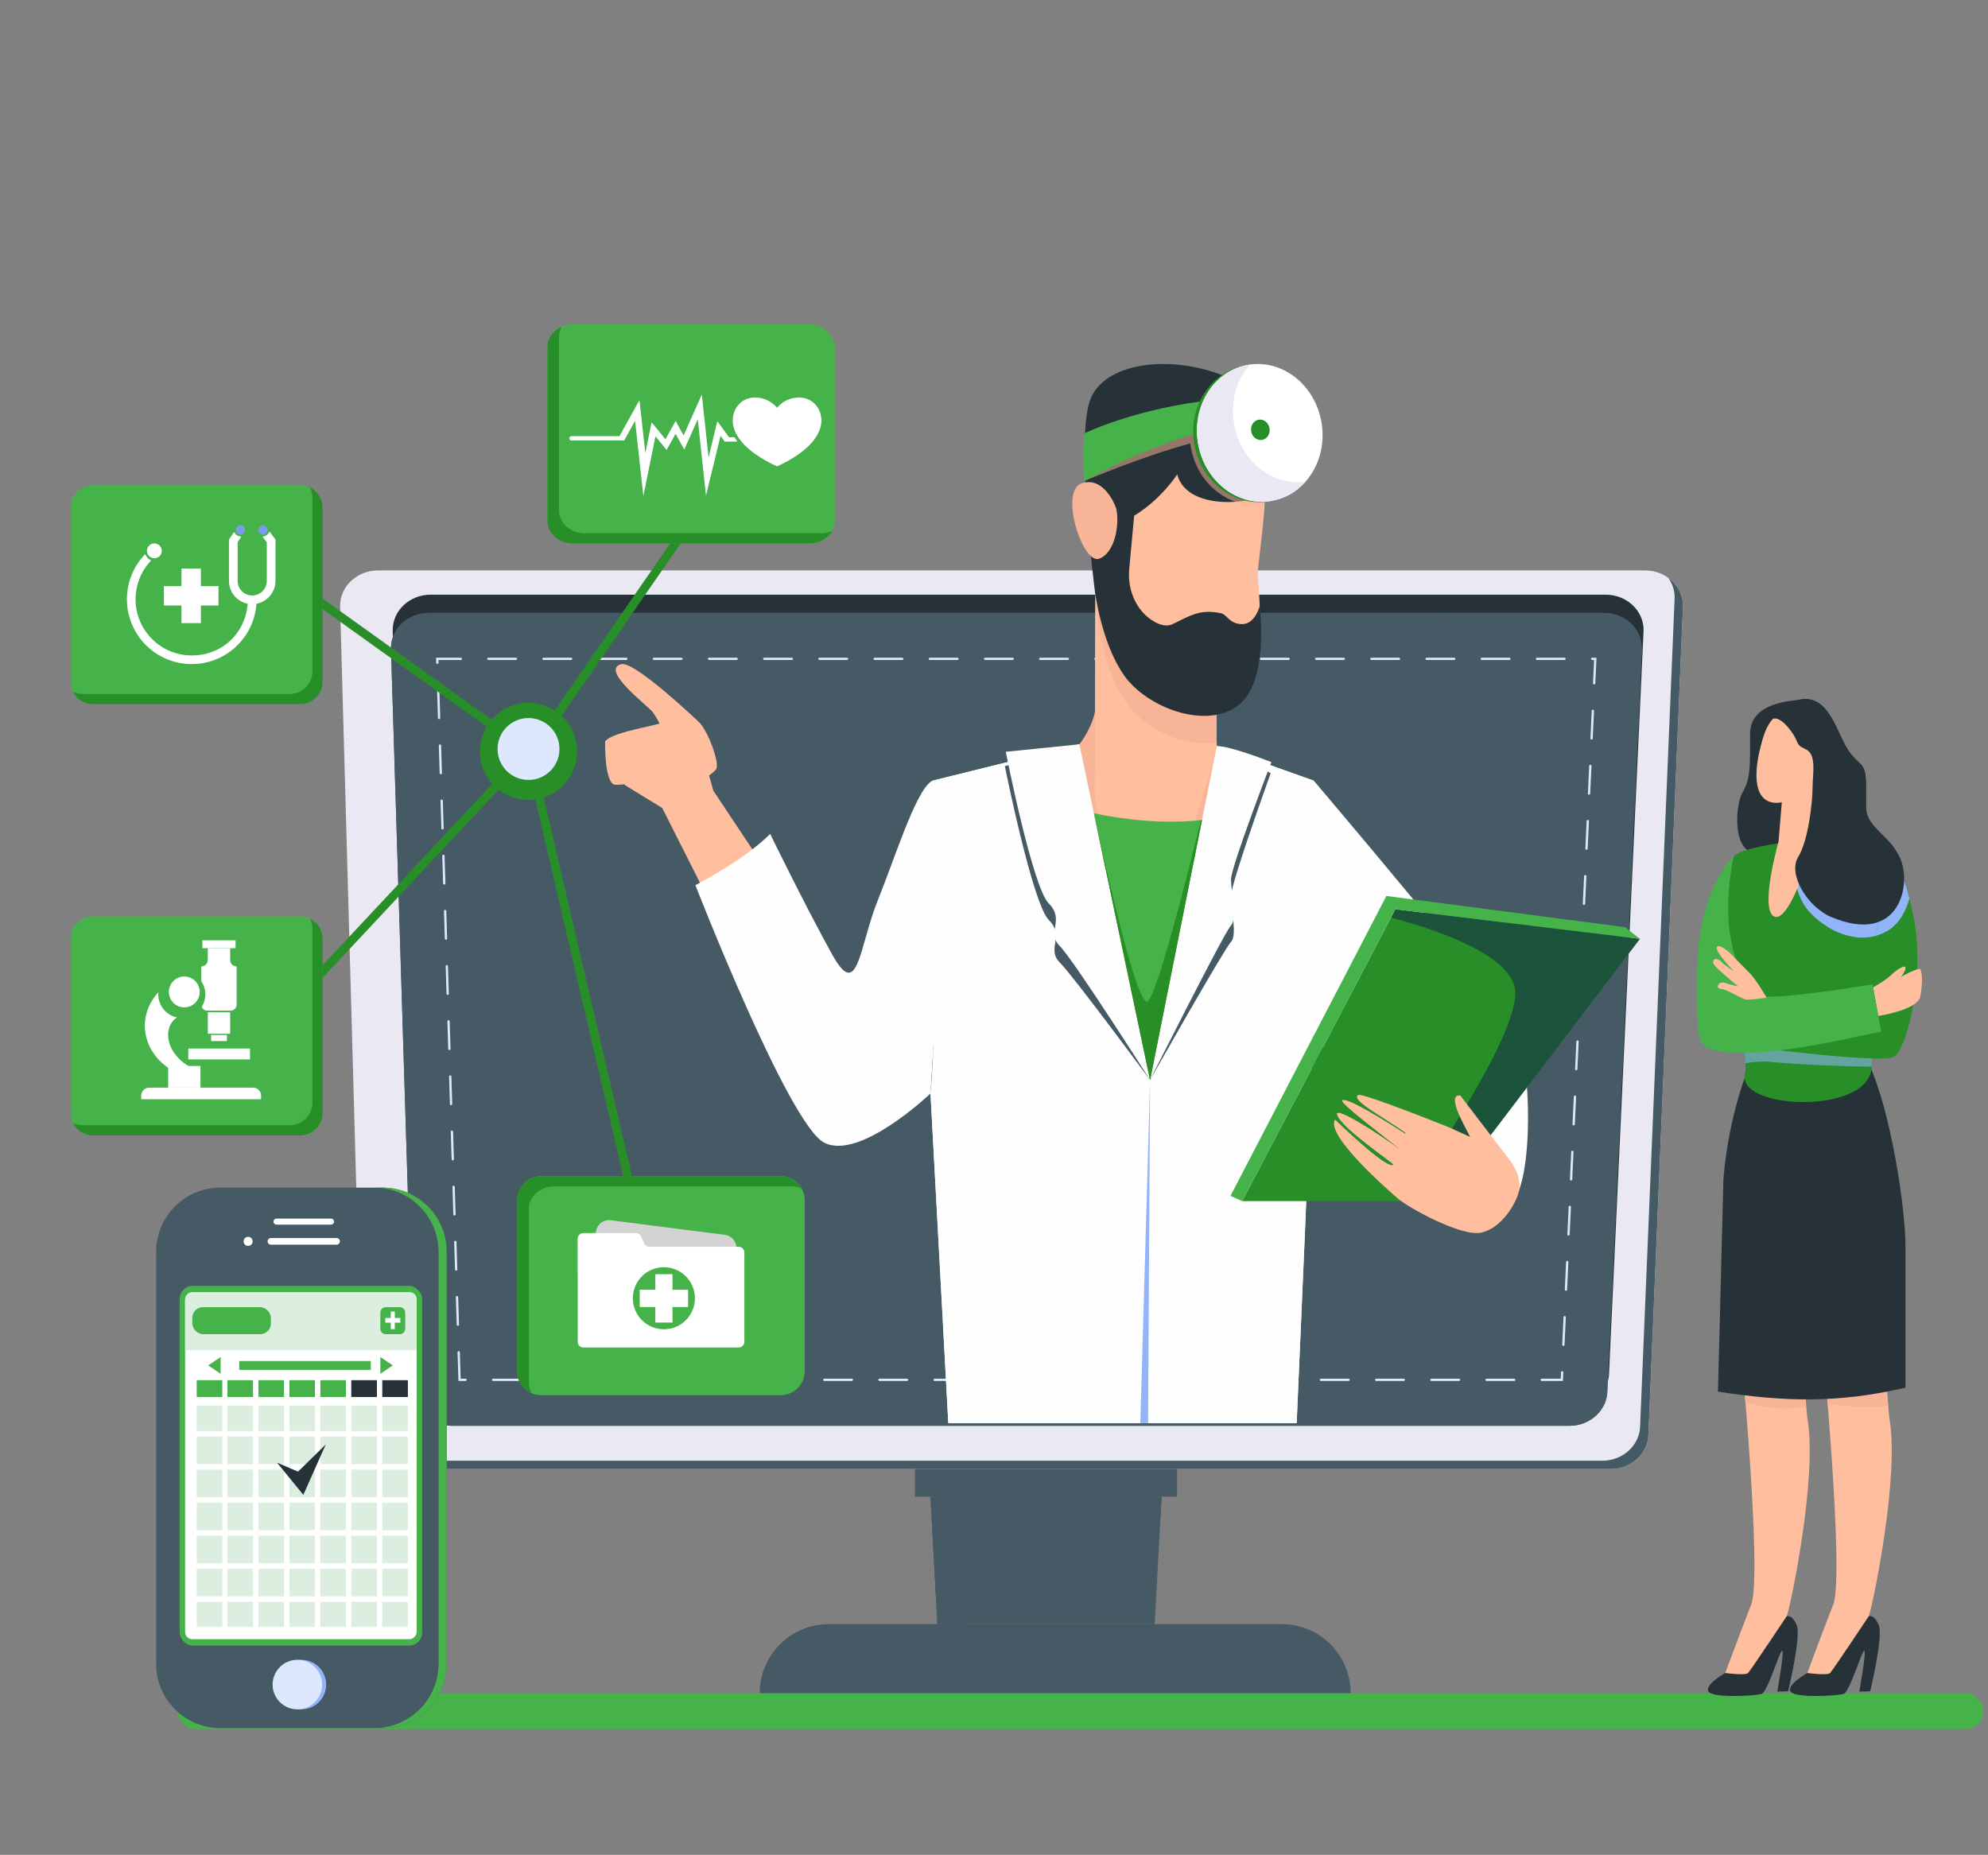
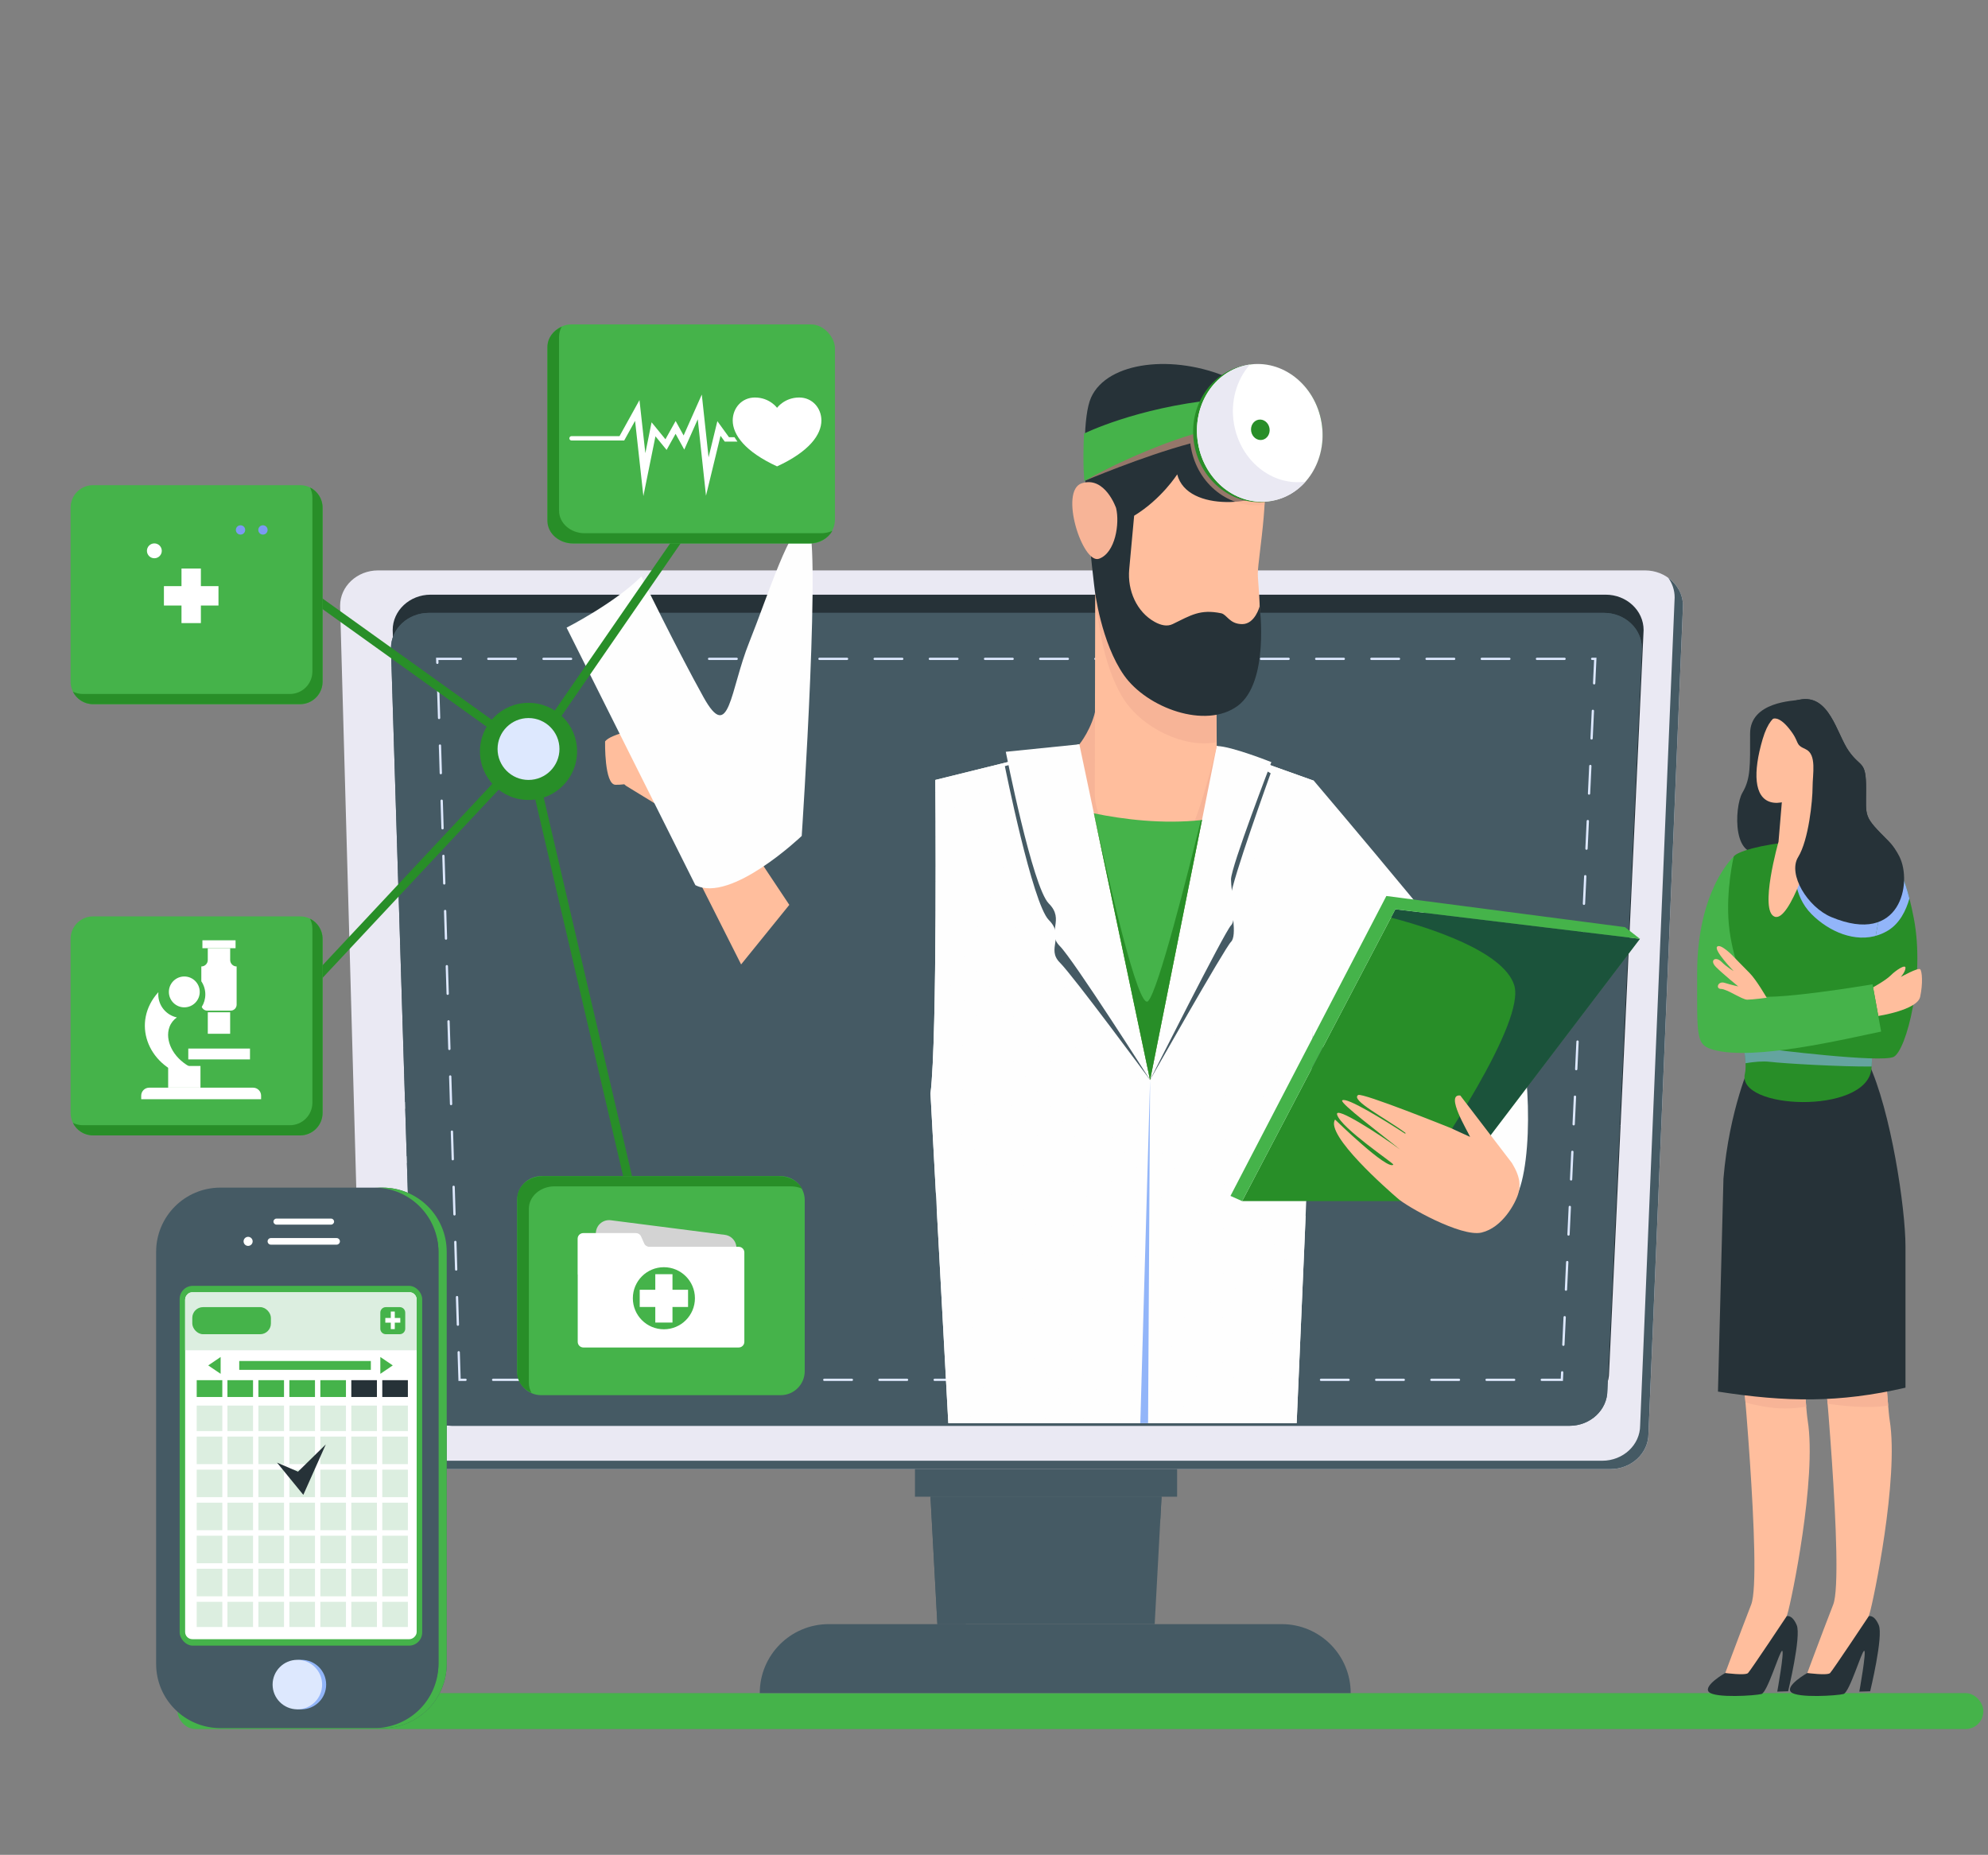
<svg xmlns="http://www.w3.org/2000/svg" viewBox="0 0 819.11 764.33">
  <rect x="0" y="0" width="819.11" height="764.33" fill="#808080" stroke="none" />
  <defs>
    <style>
      .cls-1 {
        clip-path: url(#clippath);
      }

      .cls-2 {
        fill: #f7b497;
      }

      .cls-3 {
        fill: #eae9f3;
      }

      .cls-4 {
        fill: #fff;
      }

      .cls-5 {
        fill: #fefefe;
      }

      .cls-6 {
        fill: #ffbe9d;
      }

      .cls-7 {
        fill: #7c9af2;
      }

      .cls-8 {
        fill: #92b5f9;
      }

      .cls-9 {
        fill: #dde8fe;
      }

      .cls-10 {
        fill: #dceee0;
      }

      .cls-11 {
        fill: #d3d3d3;
      }

      .cls-12 {
        fill: #0b0754;
      }

      .cls-13 {
        fill: #455a64;
      }

      .cls-14 {
        fill: #288e28;
      }

      .cls-15 {
        fill: #263238;
      }

      .cls-16 {
        fill: #45b34a;
      }

      .cls-17, .cls-18, .cls-19 {
        mix-blend-mode: multiply;
      }

      .cls-20 {
        clip-path: url(#clippath-1);
      }

      .cls-21 {
        opacity: .44;
      }

      .cls-22 {
        isolation: isolate;
      }

      .cls-18 {
        opacity: .53;
      }

      .cls-19 {
        opacity: .57;
      }
    </style>
    <clipPath id="clippath">
      <path class="cls-13" d="M170.57,572.95l-9.48-305.82c0-8.05,7-14.58,15.63-14.58h484.15c8.63,0,15.63,6.53,15.63,14.58l-14.22,305.82c0,8.05-7,14.58-15.63,14.58H186.21c-8.63,0-15.63-6.53-15.63-14.58Z" />
    </clipPath>
    <clipPath id="clippath-1">
      <path class="cls-5" d="M385.38,321.4s.9,105.97-1.99,129.18l7.34,135.86h143.53s6.59-149.08,6.59-160.44,.46-104.3,.46-104.3l-39.97-14.27-56.61-.71-59.35,14.68Z" />
    </clipPath>
  </defs>
  <g class="cls-22">
    <g id="Layer_1" data-name="Layer 1">
      <g>
        <rect class="cls-16" x="73.15" y="697.68" width="744.04" height="14.82" rx="7.31" ry="7.31" />
        <path class="cls-3" d="M663.59,605.38H165.24c-8.63,0-15.63-6.53-15.63-14.58l-9.48-341.17c0-8.05,7-14.58,15.63-14.58H677.81c8.63,0,15.63,6.53,15.63,14.58l-14.22,341.17c0,8.05-7,14.58-15.63,14.58Z" />
        <path class="cls-13" d="M687.37,238.09c1.66,2.32,2.63,5.1,2.63,8.09l-14.22,341.17c0,8.05-7,14.58-15.63,14.58H161.8c-3.6,0-6.92-1.14-9.56-3.05,2.8,3.91,7.58,6.49,13,6.49h498.34c8.63,0,15.63-6.53,15.63-14.58l14.22-341.17c0-4.69-2.38-8.87-6.07-11.54Z" />
        <path class="cls-15" d="M171.28,565.45l-9.48-305.82c0-8.05,7-14.58,15.63-14.58h484.15c8.63,0,15.63,6.53,15.63,14.58l-14.22,305.82c0,8.05-7,14.58-15.63,14.58H186.92c-8.63,0-15.63-6.53-15.63-14.58Z" />
        <g>
          <path class="cls-13" d="M170.57,572.95l-9.48-305.82c0-8.05,7-14.58,15.63-14.58h484.15c8.63,0,15.63,6.53,15.63,14.58l-14.22,305.82c0,8.05-7,14.58-15.63,14.58H186.21c-8.63,0-15.63-6.53-15.63-14.58Z" />
          <g class="cls-1">
            <polygon class="cls-13" points="658.82 587.53 676.5 586.38 676.5 587.53 658.82 587.53" />
            <polygon class="cls-13" points="615.68 587.53 676.5 583.58 676.5 586.38 658.82 587.53 615.68 587.53" />
            <polygon class="cls-13" points="572.53 587.53 676.5 580.77 676.5 583.58 615.68 587.53 572.53 587.53" />
            <polygon class="cls-13" points="529.39 587.53 676.5 577.97 676.5 580.77 572.53 587.53 529.39 587.53" />
            <polygon class="cls-13" points="486.25 587.53 676.5 575.17 676.5 577.97 529.39 587.53 486.25 587.53" />
            <polygon class="cls-13" points="443.11 587.53 676.5 572.36 676.5 575.17 486.25 587.53 443.11 587.53" />
            <polygon class="cls-13" points="399.96 587.53 676.5 569.56 676.5 572.36 443.11 587.53 399.96 587.53" />
            <polygon class="cls-13" points="356.82 587.53 676.5 566.76 676.5 569.56 399.96 587.53 356.82 587.53" />
            <polygon class="cls-13" points="313.68 587.53 676.5 563.95 676.5 566.76 356.82 587.53 313.68 587.53" />
            <polygon class="cls-13" points="270.54 587.53 676.5 561.15 676.5 563.95 313.68 587.53 270.54 587.53" />
            <polygon class="cls-13" points="227.39 587.53 676.5 558.35 676.5 561.15 270.54 587.53 227.39 587.53" />
            <polygon class="cls-13" points="184.25 587.53 676.5 555.54 676.5 558.35 227.39 587.53 184.25 587.53" />
            <polygon class="cls-13" points="170.02 587.53 169.9 585.66 676.5 552.74 676.5 555.54 184.25 587.53 170.02 587.53" />
            <polygon class="cls-13" points="169.9 585.66 169.72 582.87 676.5 549.93 676.5 552.74 169.9 585.66" />
            <polygon class="cls-13" points="169.72 582.87 169.54 580.08 676.5 547.13 676.5 549.93 169.72 582.87" />
            <polygon class="cls-13" points="169.54 580.08 169.36 577.28 676.5 544.33 676.5 547.13 169.54 580.08" />
            <polygon class="cls-13" points="169.36 577.28 169.18 574.49 676.5 541.52 676.5 544.33 169.36 577.28" />
            <polygon class="cls-13" points="169.18 574.49 169 571.7 676.5 538.72 676.5 541.52 169.18 574.49" />
            <polygon class="cls-13" points="169 571.7 168.81 568.91 676.5 535.92 676.5 538.72 169 571.7" />
            <polygon class="cls-13" points="168.81 568.91 168.63 566.12 676.5 533.11 676.5 535.92 168.81 568.91" />
            <polygon class="cls-13" points="168.63 566.12 168.45 563.32 676.5 530.31 676.5 533.11 168.63 566.12" />
            <polygon class="cls-13" points="168.45 563.32 168.27 560.53 676.5 527.51 676.5 530.31 168.45 563.32" />
            <polygon class="cls-13" points="168.27 560.53 168.09 557.74 676.5 524.7 676.5 527.51 168.27 560.53" />
            <polygon class="cls-13" points="168.09 557.74 167.91 554.95 676.5 521.9 676.5 524.7 168.09 557.74" />
            <polygon class="cls-13" points="167.91 554.95 167.73 552.16 676.5 519.1 676.5 521.9 167.91 554.95" />
            <polygon class="cls-13" points="167.73 552.16 167.54 549.37 676.5 516.29 676.5 519.1 167.73 552.16" />
            <polygon class="cls-13" points="167.54 549.37 167.36 546.57 676.5 513.49 676.5 516.29 167.54 549.37" />
            <polygon class="cls-13" points="167.36 546.57 167.18 543.78 676.5 510.69 676.5 513.49 167.36 546.57" />
            <polygon class="cls-13" points="167.18 543.78 167 540.99 676.5 507.88 676.5 510.69 167.18 543.78" />
            <polygon class="cls-13" points="167 540.99 166.82 538.2 676.5 505.08 676.5 507.88 167 540.99" />
            <polygon class="cls-13" points="166.82 538.2 166.64 535.41 676.5 502.27 676.5 505.08 166.82 538.2" />
            <polygon class="cls-13" points="166.64 535.41 166.46 532.62 676.5 499.47 676.5 502.27 166.64 535.41" />
            <polygon class="cls-13" points="166.46 532.62 166.27 529.82 676.5 496.67 676.5 499.47 166.46 532.62" />
            <polygon class="cls-13" points="166.27 529.82 166.09 527.03 676.5 493.86 676.5 496.67 166.27 529.82" />
            <polygon class="cls-13" points="166.09 527.03 165.91 524.24 676.5 491.06 676.5 493.86 166.09 527.03" />
            <polygon class="cls-13" points="165.91 524.24 165.73 521.45 676.5 488.26 676.5 491.06 165.91 524.24" />
            <polygon class="cls-13" points="165.73 521.45 165.55 518.66 676.5 485.45 676.5 488.26 165.73 521.45" />
            <polygon class="cls-13" points="165.55 518.66 165.37 515.87 676.5 482.65 676.5 485.45 165.55 518.66" />
            <polygon class="cls-13" points="165.37 515.87 165.19 513.07 676.5 479.85 676.5 482.65 165.37 515.87" />
            <polygon class="cls-13" points="165.19 513.07 165.01 510.28 676.5 477.04 676.5 479.85 165.19 513.07" />
            <polygon class="cls-13" points="165.01 510.28 164.82 507.49 676.5 474.24 676.5 477.04 165.01 510.28" />
            <polygon class="cls-13" points="164.82 507.49 164.64 504.7 676.5 471.44 676.5 474.24 164.82 507.49" />
            <polygon class="cls-13" points="164.64 504.7 164.46 501.91 676.5 468.63 676.5 471.44 164.64 504.7" />
            <polygon class="cls-13" points="164.46 501.91 164.28 499.12 676.5 465.83 676.5 468.63 164.46 501.91" />
            <polygon class="cls-13" points="164.28 499.12 164.1 496.32 676.5 463.03 676.5 465.83 164.28 499.12" />
            <polygon class="cls-13" points="164.1 496.32 163.92 493.53 676.5 460.22 676.5 463.03 164.1 496.32" />
            <polygon class="cls-13" points="163.92 493.53 163.74 490.74 676.5 457.42 676.5 460.22 163.92 493.53" />
            <polygon class="cls-13" points="163.74 490.74 163.55 487.95 676.5 454.62 676.5 457.42 163.74 490.74" />
            <polygon class="cls-13" points="163.55 487.95 163.37 485.16 676.5 451.81 676.5 454.62 163.55 487.95" />
            <polygon class="cls-13" points="163.37 485.16 163.19 482.36 676.5 449.01 676.5 451.81 163.37 485.16" />
            <polygon class="cls-13" points="163.19 482.36 163.01 479.57 676.5 446.2 676.5 449.01 163.19 482.36" />
-             <polygon class="cls-13" points="163.01 479.57 162.83 476.78 676.5 443.4 676.5 446.2 163.01 479.57" />
            <polygon class="cls-13" points="162.83 476.78 162.65 473.99 676.5 440.6 676.5 443.4 162.83 476.78" />
            <polygon class="cls-13" points="162.65 473.99 162.47 471.2 676.5 437.79 676.5 440.6 162.65 473.99" />
            <polygon class="cls-13" points="162.47 471.2 162.28 468.41 676.5 434.99 676.5 437.79 162.47 471.2" />
            <polygon class="cls-13" points="162.28 468.41 162.1 465.61 676.5 432.19 676.5 434.99 162.28 468.41" />
            <polygon class="cls-13" points="162.1 465.61 161.92 462.82 676.5 429.38 676.5 432.19 162.1 465.61" />
            <polygon class="cls-13" points="161.92 462.82 161.74 460.03 676.5 426.58 676.5 429.38 161.92 462.82" />
            <polygon class="cls-13" points="161.74 460.03 161.56 457.24 676.5 423.78 676.5 426.58 161.74 460.03" />
-             <polygon class="cls-13" points="161.56 457.24 161.38 454.45 676.5 420.97 676.5 423.78 161.56 457.24" />
            <polygon class="cls-13" points="161.38 454.45 161.2 451.66 676.5 418.17 676.5 420.97 161.38 454.45" />
            <polygon class="cls-13" points="161.2 451.66 161.09 450.07 161.09 448.86 676.5 415.37 676.5 418.17 161.2 451.66" />
            <polygon class="cls-13" points="161.09 446.06 676.5 412.56 676.5 415.37 161.09 448.86 161.09 446.06" />
            <polygon class="cls-13" points="161.09 443.25 676.5 409.76 676.5 412.56 161.09 446.06 161.09 443.25" />
            <polygon class="cls-13" points="161.09 440.45 676.5 406.96 676.5 409.76 161.09 443.25 161.09 440.45" />
            <polygon class="cls-13" points="161.09 437.65 676.5 404.15 676.5 406.96 161.09 440.45 161.09 437.65" />
            <polygon class="cls-13" points="161.09 434.84 676.5 401.35 676.5 404.15 161.09 437.65 161.09 434.84" />
            <polygon class="cls-13" points="161.09 432.04 676.5 398.55 676.5 401.35 161.09 434.84 161.09 432.04" />
            <polygon class="cls-13" points="161.09 429.23 676.5 395.74 676.5 398.55 161.09 432.04 161.09 429.23" />
            <polygon class="cls-13" points="161.09 426.43 676.5 392.94 676.5 395.74 161.09 429.23 161.09 426.43" />
            <polygon class="cls-13" points="161.09 423.63 676.5 390.14 676.5 392.94 161.09 426.43 161.09 423.63" />
            <polygon class="cls-13" points="161.09 420.82 676.5 387.33 676.5 390.14 161.09 423.63 161.09 420.82" />
            <polygon class="cls-13" points="161.09 418.02 676.5 384.53 676.5 387.33 161.09 420.82 161.09 418.02" />
            <polygon class="cls-13" points="161.09 415.22 676.5 381.72 676.5 384.53 161.09 418.02 161.09 415.22" />
            <polygon class="cls-13" points="161.09 412.41 676.5 378.92 676.5 381.72 161.09 415.22 161.09 412.41" />
            <polygon class="cls-13" points="161.09 409.61 676.5 376.12 676.5 378.92 161.09 412.41 161.09 409.61" />
            <polygon class="cls-13" points="161.09 406.81 676.5 373.31 676.5 376.12 161.09 409.61 161.09 406.81" />
            <polygon class="cls-13" points="161.09 404 676.5 370.51 676.5 373.31 161.09 406.81 161.09 404" />
            <polygon class="cls-13" points="161.09 401.2 676.5 367.71 676.5 370.51 161.09 404 161.09 401.2" />
            <polygon class="cls-13" points="161.09 398.4 676.5 364.9 676.5 367.71 161.09 401.2 161.09 398.4" />
            <polygon class="cls-13" points="161.09 395.59 676.5 362.1 676.5 364.9 161.09 398.4 161.09 395.59" />
            <polygon class="cls-13" points="161.09 392.79 676.5 359.3 676.5 362.1 161.09 395.59 161.09 392.79" />
            <polygon class="cls-13" points="161.09 389.99 676.5 356.49 676.5 359.3 161.09 392.79 161.09 389.99" />
            <polygon class="cls-13" points="161.09 387.18 676.5 353.69 676.5 356.49 161.09 389.99 161.09 387.18" />
            <polygon class="cls-13" points="161.09 384.38 676.5 350.89 676.5 353.69 161.09 387.18 161.09 384.38" />
            <polygon class="cls-13" points="161.09 381.58 676.5 348.08 676.5 350.89 161.09 384.38 161.09 381.58" />
            <polygon class="cls-13" points="161.09 378.77 676.5 345.28 676.5 348.08 161.09 381.58 161.09 378.77" />
            <polygon class="cls-13" points="161.09 375.97 676.5 342.48 676.5 345.28 161.09 378.77 161.09 375.97" />
            <polygon class="cls-13" points="161.09 373.16 676.5 339.67 676.5 342.48 161.09 375.97 161.09 373.16" />
            <polygon class="cls-13" points="161.09 370.36 676.5 336.87 676.5 339.67 161.09 373.16 161.09 370.36" />
            <polygon class="cls-13" points="161.09 367.56 676.5 334.06 676.5 336.87 161.09 370.36 161.09 367.56" />
            <polygon class="cls-13" points="161.09 364.75 676.5 331.26 676.5 334.06 161.09 367.56 161.09 364.75" />
            <polygon class="cls-13" points="161.09 361.95 676.5 328.46 676.5 331.26 161.09 364.75 161.09 361.95" />
            <polygon class="cls-13" points="161.09 359.15 676.5 325.65 676.5 328.46 161.09 361.95 161.09 359.15" />
            <polygon class="cls-13" points="161.09 356.34 676.5 322.85 676.5 325.65 161.09 359.15 161.09 356.34" />
            <polygon class="cls-13" points="161.09 353.54 676.5 320.05 676.5 322.85 161.09 356.34 161.09 353.54" />
            <polygon class="cls-13" points="161.09 350.74 676.5 317.24 676.5 320.05 161.09 353.54 161.09 350.74" />
            <polygon class="cls-13" points="161.09 347.93 676.5 314.44 676.5 317.24 161.09 350.74 161.09 347.93" />
            <polygon class="cls-13" points="161.09 345.13 676.5 311.64 676.5 314.44 161.09 347.93 161.09 345.13" />
            <polygon class="cls-13" points="161.09 342.33 676.5 308.83 676.5 311.64 161.09 345.13 161.09 342.33" />
            <polygon class="cls-13" points="161.09 339.52 676.5 306.03 676.5 308.83 161.09 342.33 161.09 339.52" />
            <polygon class="cls-13" points="161.09 336.72 676.5 303.23 676.5 306.03 161.09 339.52 161.09 336.72" />
            <polygon class="cls-13" points="161.09 333.92 676.5 300.42 676.5 303.23 161.09 336.72 161.09 333.92" />
            <polygon class="cls-13" points="161.09 331.11 676.5 297.62 676.5 300.42 161.09 333.92 161.09 331.11" />
            <polygon class="cls-13" points="161.09 328.31 676.5 294.82 676.5 297.62 161.09 331.11 161.09 328.31" />
            <polygon class="cls-13" points="161.09 325.51 676.5 292.01 676.5 294.82 161.09 328.31 161.09 325.51" />
            <polygon class="cls-13" points="161.09 322.7 676.5 289.21 676.5 292.01 161.09 325.51 161.09 322.7" />
            <polygon class="cls-13" points="161.09 319.9 676.5 286.41 676.5 289.21 161.09 322.7 161.09 319.9" />
            <polygon class="cls-13" points="161.09 317.09 676.5 283.6 676.5 286.41 161.09 319.9 161.09 317.09" />
            <polygon class="cls-13" points="161.09 314.29 676.5 280.8 676.5 283.6 161.09 317.09 161.09 314.29" />
            <polygon class="cls-13" points="161.09 311.49 676.5 277.99 676.5 280.8 161.09 314.29 161.09 311.49" />
            <polygon class="cls-13" points="161.09 308.68 676.5 275.19 676.5 277.99 161.09 311.49 161.09 308.68" />
            <polygon class="cls-13" points="161.09 305.88 676.5 272.39 676.5 275.19 161.09 308.68 161.09 305.88" />
            <polygon class="cls-13" points="161.09 303.08 676.5 269.58 676.5 272.39 161.09 305.88 161.09 303.08" />
            <polygon class="cls-13" points="161.09 300.27 676.5 266.78 676.5 269.58 161.09 303.08 161.09 300.27" />
            <polygon class="cls-13" points="161.09 297.47 676.5 263.98 676.5 266.78 161.09 300.27 161.09 297.47" />
            <polygon class="cls-13" points="161.09 294.67 676.5 261.17 676.5 263.98 161.09 297.47 161.09 294.67" />
            <polygon class="cls-13" points="161.09 291.86 676.5 258.37 676.5 261.17 161.09 294.67 161.09 291.86" />
            <polygon class="cls-13" points="161.09 289.06 676.5 255.57 676.5 258.37 161.09 291.86 161.09 289.06" />
            <polygon class="cls-13" points="161.09 286.26 676.5 252.76 676.5 255.57 161.09 289.06 161.09 286.26" />
            <polygon class="cls-13" points="161.09 283.45 636.72 252.55 676.5 252.55 676.5 252.76 161.09 286.26 161.09 283.45" />
            <polygon class="cls-13" points="161.09 280.65 593.58 252.55 636.72 252.55 161.09 283.45 161.09 280.65" />
            <polygon class="cls-13" points="161.09 277.85 550.43 252.55 593.58 252.55 161.09 280.65 161.09 277.85" />
            <polygon class="cls-13" points="161.09 275.04 507.29 252.55 550.43 252.55 161.09 277.85 161.09 275.04" />
            <polygon class="cls-13" points="507.29 252.55 161.09 275.04 161.09 252.55 507.29 252.55" />
          </g>
        </g>
        <path class="cls-9" d="M643.97,569.06h-8.72c-.26,0-.47-.21-.47-.47s.21-.47,.47-.47h7.82l.12-2.64c.01-.26,.24-.49,.49-.45,.26,.01,.46,.23,.45,.5l-.16,3.55Zm-20.09,0h-11.37c-.26,0-.47-.21-.47-.47s.21-.47,.47-.47h11.37c.26,0,.47,.21,.47,.47s-.21,.47-.47,.47Zm-22.74,0h-11.37c-.26,0-.47-.21-.47-.47s.21-.47,.47-.47h11.37c.26,0,.47,.21,.47,.47s-.21,.47-.47,.47Zm-22.74,0h-11.37c-.26,0-.47-.21-.47-.47s.21-.47,.47-.47h11.37c.26,0,.47,.21,.47,.47s-.21,.47-.47,.47Zm-22.74,0h-11.37c-.26,0-.47-.21-.47-.47s.21-.47,.47-.47h11.37c.26,0,.47,.21,.47,.47s-.21,.47-.47,.47Zm-22.74,0h-11.37c-.26,0-.47-.21-.47-.47s.21-.47,.47-.47h11.37c.26,0,.47,.21,.47,.47s-.21,.47-.47,.47Zm-22.74,0h-11.37c-.26,0-.47-.21-.47-.47s.21-.47,.47-.47h11.37c.26,0,.47,.21,.47,.47s-.21,.47-.47,.47Zm-22.74,0h-11.37c-.26,0-.47-.21-.47-.47s.21-.47,.47-.47h11.37c.26,0,.47,.21,.47,.47s-.21,.47-.47,.47Zm-22.74,0h-11.37c-.26,0-.47-.21-.47-.47s.21-.47,.47-.47h11.37c.26,0,.47,.21,.47,.47s-.21,.47-.47,.47Zm-22.74,0h-11.37c-.26,0-.47-.21-.47-.47s.21-.47,.47-.47h11.37c.26,0,.47,.21,.47,.47s-.21,.47-.47,.47Zm-22.74,0h-11.37c-.26,0-.47-.21-.47-.47s.21-.47,.47-.47h11.37c.26,0,.47,.21,.47,.47s-.21,.47-.47,.47Zm-22.74,0h-11.37c-.26,0-.47-.21-.47-.47s.21-.47,.47-.47h11.37c.26,0,.47,.21,.47,.47s-.21,.47-.47,.47Zm-22.74,0h-11.37c-.26,0-.47-.21-.47-.47s.21-.47,.47-.47h11.37c.26,0,.47,.21,.47,.47s-.21,.47-.47,.47Zm-22.74,0h-11.37c-.26,0-.47-.21-.47-.47s.21-.47,.47-.47h11.37c.26,0,.47,.21,.47,.47s-.21,.47-.47,.47Zm-22.74,0h-11.37c-.26,0-.47-.21-.47-.47s.21-.47,.47-.47h11.37c.26,0,.47,.21,.47,.47s-.21,.47-.47,.47Zm-22.74,0h-11.37c-.26,0-.47-.21-.47-.47s.21-.47,.47-.47h11.37c.26,0,.47,.21,.47,.47s-.21,.47-.47,.47Zm-22.74,0h-11.37c-.26,0-.47-.21-.47-.47s.21-.47,.47-.47h11.37c.26,0,.47,.21,.47,.47s-.21,.47-.47,.47Zm-22.74,0h-11.37c-.26,0-.47-.21-.47-.47s.21-.47,.47-.47h11.37c.26,0,.47,.21,.47,.47s-.21,.47-.47,.47Zm-22.74,0h-11.37c-.26,0-.47-.21-.47-.47s.21-.47,.47-.47h11.37c.26,0,.47,.21,.47,.47s-.21,.47-.47,.47Zm-22.74,0h-11.37c-.26,0-.47-.21-.47-.47s.21-.47,.47-.47h11.37c.26,0,.47,.21,.47,.47s-.21,.47-.47,.47Zm-22.74,0h-2.92l-.37-11.82c0-.26,.2-.48,.46-.49,.27,.01,.48,.2,.49,.46l.34,10.9h2c.26,0,.47,.21,.47,.47s-.21,.47-.47,.47Zm452.34-14.45s-.02,0-.02,0c-.26-.01-.46-.23-.45-.49l.53-11.36c.01-.26,.25-.49,.5-.45,.26,.01,.46,.23,.45,.49l-.53,11.36c-.01,.25-.22,.45-.47,.45Zm-455.5-8.28c-.25,0-.46-.2-.47-.46l-.35-11.36c0-.26,.2-.48,.46-.49,.27,0,.48,.2,.49,.46l.35,11.36c0,.26-.2,.48-.46,.49h-.02Zm456.56-14.44s-.02,0-.02,0c-.26-.01-.46-.23-.45-.49l.53-11.36c.01-.26,.23-.47,.5-.45,.26,.01,.46,.23,.45,.49l-.53,11.36c-.01,.25-.22,.45-.47,.45Zm-457.26-8.29c-.26,0-.47-.2-.47-.46l-.35-11.36c0-.26,.2-.48,.46-.49,.26,0,.48,.2,.49,.46l.35,11.36c0,.26-.2,.48-.46,.49h-.01Zm458.32-14.42s-.02,0-.02,0c-.26-.01-.46-.23-.45-.5l.53-11.36c.01-.26,.24-.48,.49-.45,.26,.01,.46,.23,.45,.5l-.53,11.36c-.01,.25-.22,.45-.47,.45Zm-459.02-8.3c-.25,0-.46-.2-.47-.46l-.35-11.36c0-.26,.2-.48,.46-.49,.26,.02,.48,.2,.49,.46l.35,11.36c0,.26-.2,.48-.46,.49h-.02Zm460.08-14.41s-.01,0-.02,0c-.26-.01-.46-.23-.45-.49l.53-11.36c.01-.26,.22-.48,.49-.45,.26,.01,.46,.23,.45,.49l-.53,11.36c-.01,.25-.22,.45-.47,.45Zm-460.78-8.32c-.25,0-.47-.2-.47-.46l-.35-11.36c0-.26,.2-.48,.46-.49,.28-.02,.48,.2,.49,.46l.35,11.36c0,.26-.2,.48-.46,.49h-.02Zm461.84-14.4s-.02,0-.02,0c-.26-.01-.46-.23-.45-.49l.53-11.36c.01-.26,.24-.48,.5-.45,.26,.01,.46,.23,.45,.5l-.53,11.36c-.01,.25-.22,.45-.47,.45Zm-462.54-8.33c-.25,0-.46-.2-.47-.46l-.35-11.36c0-.26,.2-.48,.46-.49,.28,0,.48,.2,.49,.46l.35,11.36c0,.26-.2,.48-.46,.49h-.02Zm463.6-14.38s-.02,0-.02,0c-.26-.01-.46-.23-.45-.5l.53-11.36c.01-.26,.25-.49,.5-.45,.26,.01,.46,.23,.45,.49l-.53,11.36c-.01,.25-.22,.45-.47,.45Zm-464.3-8.34c-.25,0-.46-.2-.47-.46l-.35-11.36c0-.26,.2-.48,.46-.49,.29,0,.48,.2,.49,.46l.35,11.36c0,.26-.2,.48-.46,.49h-.02Zm465.36-14.37s-.02,0-.02,0c-.26-.01-.46-.23-.45-.49l.53-11.36c.01-.26,.23-.47,.49-.45,.26,.01,.46,.23,.45,.5l-.53,11.36c-.01,.25-.22,.45-.47,.45Zm-466.06-8.36c-.25,0-.46-.2-.47-.46l-.35-11.36c0-.26,.2-.48,.46-.49,.27,0,.48,.2,.49,.46l.35,11.36c0,.26-.2,.48-.46,.49h-.02Zm467.12-14.36s-.01,0-.02,0c-.26-.01-.46-.23-.45-.5l.53-11.36c.01-.26,.27-.46,.49-.45,.26,.01,.46,.23,.45,.5l-.53,11.36c-.01,.25-.22,.45-.47,.45Zm-467.82-8.37c-.25,0-.46-.2-.47-.46l-.35-11.36c0-.26,.2-.48,.46-.49,.27-.03,.48,.2,.49,.46l.35,11.36c0,.26-.2,.48-.46,.49,0,0-.01,0-.02,0Zm468.88-14.34s-.02,0-.02,0c-.26-.01-.46-.23-.45-.5l.53-11.36c.01-.26,.22-.46,.5-.45,.26,.01,.46,.23,.45,.5l-.53,11.36c-.01,.25-.22,.45-.47,.45Zm-469.59-8.39c-.25,0-.46-.2-.47-.46l-.35-11.36c0-.26,.2-.48,.46-.49,.26,0,.48,.2,.49,.46l.35,11.36c0,.26-.2,.48-.46,.49h-.02Zm470.64-14.33s-.02,0-.02,0c-.26-.01-.46-.23-.45-.5l.53-11.36c.01-.26,.23-.47,.5-.45,.26,.01,.46,.23,.45,.5l-.53,11.36c-.01,.25-.22,.45-.47,.45Zm-471.35-8.4c-.25,0-.46-.2-.47-.46l-.35-11.36c0-.26,.2-.48,.46-.49,.26,0,.48,.2,.49,.46l.35,11.36c0,.26-.2,.48-.46,.49,0,0-.01,0-.02,0Zm472.4-14.31s-.02,0-.02,0c-.26-.01-.46-.23-.45-.5l.53-11.36c.01-.26,.25-.47,.49-.45,.26,.01,.46,.23,.45,.5l-.53,11.36c-.01,.25-.22,.45-.47,.45Zm-473.11-8.41c-.25,0-.46-.2-.47-.46l-.35-11.36c0-.26,.2-.48,.46-.49,.28-.01,.48,.2,.49,.46l.35,11.36c0,.26-.2,.48-.46,.49h-.02Zm474.16-14.3s-.01,0-.02,0c-.26-.01-.46-.23-.45-.5l.53-11.36c.01-.26,.23-.47,.49-.45,.26,.01,.46,.23,.45,.5l-.53,11.36c-.01,.25-.22,.45-.47,.45Zm-474.87-8.43c-.25,0-.46-.2-.47-.46l-.35-11.36c0-.26,.2-.48,.46-.49,.25-.02,.48,.2,.49,.46l.35,11.36c0,.26-.2,.48-.46,.49,0,0-.01,0-.02,0Zm475.92-14.29s-.02,0-.02,0c-.26-.01-.46-.23-.45-.5l.45-9.58h-.79c-.26,0-.47-.21-.47-.47s.21-.47,.47-.47h1.78l-.49,10.57c-.01,.25-.22,.45-.47,.45Zm-476.63-8.44c-.25,0-.47-.2-.47-.46l-.07-2.12h10.22c.26,0,.47,.21,.47,.47s-.21,.47-.47,.47h-9.24l.04,1.15c0,.26-.2,.48-.46,.49h-.01Zm464.44-1.64h-11.37c-.26,0-.47-.21-.47-.47s.21-.47,.47-.47h11.37c.26,0,.47,.21,.47,.47s-.21,.47-.47,.47Zm-22.74,0h-11.37c-.26,0-.47-.21-.47-.47s.21-.47,.47-.47h11.37c.26,0,.47,.21,.47,.47s-.21,.47-.47,.47Zm-22.74,0h-11.37c-.26,0-.47-.21-.47-.47s.21-.47,.47-.47h11.37c.26,0,.47,.21,.47,.47s-.21,.47-.47,.47Zm-22.74,0h-11.37c-.26,0-.47-.21-.47-.47s.21-.47,.47-.47h11.37c.26,0,.47,.21,.47,.47s-.21,.47-.47,.47Zm-22.74,0h-11.37c-.26,0-.47-.21-.47-.47s.21-.47,.47-.47h11.37c.26,0,.47,.21,.47,.47s-.21,.47-.47,.47Zm-22.74,0h-11.37c-.26,0-.47-.21-.47-.47s.21-.47,.47-.47h11.37c.26,0,.47,.21,.47,.47s-.21,.47-.47,.47Zm-22.74,0h-11.37c-.26,0-.47-.21-.47-.47s.21-.47,.47-.47h11.37c.26,0,.47,.21,.47,.47s-.21,.47-.47,.47Zm-22.74,0h-11.37c-.26,0-.47-.21-.47-.47s.21-.47,.47-.47h11.37c.26,0,.47,.21,.47,.47s-.21,.47-.47,.47Zm-22.74,0h-11.37c-.26,0-.47-.21-.47-.47s.21-.47,.47-.47h11.37c.26,0,.47,.21,.47,.47s-.21,.47-.47,.47Zm-22.74,0h-11.37c-.26,0-.47-.21-.47-.47s.21-.47,.47-.47h11.37c.26,0,.47,.21,.47,.47s-.21,.47-.47,.47Zm-22.74,0h-11.37c-.26,0-.47-.21-.47-.47s.21-.47,.47-.47h11.37c.26,0,.47,.21,.47,.47s-.21,.47-.47,.47Zm-22.74,0h-11.37c-.26,0-.47-.21-.47-.47s.21-.47,.47-.47h11.37c.26,0,.47,.21,.47,.47s-.21,.47-.47,.47Zm-22.74,0h-11.37c-.26,0-.47-.21-.47-.47s.21-.47,.47-.47h11.37c.26,0,.47,.21,.47,.47s-.21,.47-.47,.47Zm-22.74,0h-11.37c-.26,0-.47-.21-.47-.47s.21-.47,.47-.47h11.37c.26,0,.47,.21,.47,.47s-.21,.47-.47,.47Zm-22.74,0h-11.37c-.26,0-.47-.21-.47-.47s.21-.47,.47-.47h11.37c.26,0,.47,.21,.47,.47s-.21,.47-.47,.47Zm-22.74,0h-11.37c-.26,0-.47-.21-.47-.47s.21-.47,.47-.47h11.37c.26,0,.47,.21,.47,.47s-.21,.47-.47,.47Zm-22.74,0h-11.37c-.26,0-.47-.21-.47-.47s.21-.47,.47-.47h11.37c.26,0,.47,.21,.47,.47s-.21,.47-.47,.47Zm-22.74,0h-11.37c-.26,0-.47-.21-.47-.47s.21-.47,.47-.47h11.37c.26,0,.47,.21,.47,.47s-.21,.47-.47,.47Zm-22.74,0h-11.37c-.26,0-.47-.21-.47-.47s.21-.47,.47-.47h11.37c.26,0,.47,.21,.47,.47s-.21,.47-.47,.47Zm-22.74,0h-11.37c-.26,0-.47-.21-.47-.47s.21-.47,.47-.47h11.37c.26,0,.47,.21,.47,.47s-.21,.47-.47,.47Z" />
        <g>
          <path class="cls-5" d="M385.38,321.4s.9,105.97-1.99,129.18l7.34,135.86h143.53s6.59-149.08,6.59-160.44,.46-104.3,.46-104.3l-39.97-14.27-56.61-.71-59.35,14.68Z" />
          <g class="cls-20">
            <polygon class="cls-5" points="383.39 583.36 528.9 586.44 383.39 586.44 383.39 583.36" />
            <polygon class="cls-5" points="383.39 577.24 538.8 580.53 538.67 586.44 528.9 586.44 383.39 583.36 383.39 577.24" />
            <polygon class="cls-5" points="383.39 571.13 538.92 574.41 538.8 580.53 383.39 577.24 383.39 571.13" />
            <polygon class="cls-5" points="383.39 565.01 539.05 568.3 538.92 574.41 383.39 571.13 383.39 565.01" />
            <polygon class="cls-5" points="383.39 558.89 539.18 562.18 539.05 568.3 383.39 565.01 383.39 558.89" />
            <polygon class="cls-5" points="383.39 552.77 539.31 556.07 539.18 562.18 383.39 558.89 383.39 552.77" />
            <polygon class="cls-5" points="383.39 546.65 539.44 549.95 539.31 556.07 383.39 552.77 383.39 546.65" />
            <polygon class="cls-5" points="383.39 540.54 539.57 543.84 539.44 549.95 383.39 546.65 383.39 540.54" />
            <polygon class="cls-5" points="383.39 534.42 539.7 537.72 539.57 543.84 383.39 540.54 383.39 534.42" />
            <polygon class="cls-5" points="383.39 528.3 539.83 531.61 539.7 537.72 383.39 534.42 383.39 528.3" />
            <polygon class="cls-5" points="383.39 522.18 539.96 525.49 539.83 531.61 383.39 528.3 383.39 522.18" />
            <polygon class="cls-5" points="383.39 516.07 540.09 519.38 539.96 525.49 383.39 522.18 383.39 516.07" />
            <polygon class="cls-5" points="383.39 509.95 540.22 513.26 540.09 519.38 383.39 516.07 383.39 509.95" />
            <polygon class="cls-5" points="383.39 503.83 540.34 507.15 540.22 513.26 383.39 509.95 383.39 503.83" />
            <polygon class="cls-5" points="383.39 497.71 540.47 501.03 540.34 507.15 383.39 503.83 383.39 497.71" />
-             <polygon class="cls-5" points="383.39 491.59 540.6 494.92 540.47 501.03 383.39 497.71 383.39 491.59" />
            <polygon class="cls-5" points="383.39 485.48 540.73 488.8 540.6 494.92 383.39 491.59 383.39 485.48" />
            <polygon class="cls-5" points="383.39 479.36 540.86 482.69 540.73 488.8 383.39 485.48 383.39 479.36" />
            <polygon class="cls-5" points="383.39 473.24 540.99 476.57 540.86 482.69 383.39 479.36 383.39 473.24" />
            <polygon class="cls-5" points="383.39 467.12 541.12 470.45 540.99 476.57 383.39 473.24 383.39 467.12" />
            <polygon class="cls-5" points="383.39 461 541.25 464.34 541.12 470.45 383.39 467.12 383.39 461" />
            <polygon class="cls-5" points="383.39 454.89 541.31 458.22 541.31 461.41 541.25 464.34 383.39 461 383.39 454.89" />
            <polygon class="cls-5" points="383.39 448.77 541.31 452.11 541.31 458.22 383.39 454.89 383.39 448.77" />
            <polygon class="cls-5" points="383.39 442.65 541.31 445.99 541.31 452.11 383.39 448.77 383.39 442.65" />
            <polygon class="cls-5" points="383.39 436.53 541.31 439.87 541.31 445.99 383.39 442.65 383.39 436.53" />
            <polygon class="cls-5" points="383.39 430.42 541.31 433.75 541.31 439.87 383.39 436.53 383.39 430.42" />
            <polygon class="cls-5" points="383.39 424.3 541.31 427.63 541.31 433.75 383.39 430.42 383.39 424.3" />
            <polygon class="cls-5" points="383.39 418.18 541.31 421.51 541.31 427.63 383.39 424.3 383.39 418.18" />
            <polygon class="cls-5" points="383.39 412.06 541.31 415.4 541.31 421.51 383.39 418.18 383.39 412.06" />
            <polygon class="cls-5" points="383.39 405.94 541.31 409.28 541.31 415.4 383.39 412.06 383.39 405.94" />
            <polygon class="cls-5" points="383.39 399.83 541.31 403.16 541.31 409.28 383.39 405.94 383.39 399.83" />
            <polygon class="cls-5" points="383.39 393.71 541.31 397.04 541.31 403.16 383.39 399.83 383.39 393.71" />
            <polygon class="cls-5" points="383.39 387.59 541.31 390.93 541.31 397.04 383.39 393.71 383.39 387.59" />
            <polygon class="cls-5" points="383.39 381.47 541.31 384.81 541.31 390.93 383.39 387.59 383.39 381.47" />
            <polygon class="cls-5" points="383.39 375.35 541.31 378.69 541.31 384.81 383.39 381.47 383.39 375.35" />
            <polygon class="cls-5" points="383.39 369.8 383.4 369.24 541.31 372.57 541.31 378.69 383.39 375.35 383.39 369.8" />
            <polygon class="cls-5" points="383.4 369.24 383.53 363.12 541.31 366.45 541.31 372.57 383.4 369.24" />
            <polygon class="cls-5" points="383.53 363.12 383.66 357.01 541.31 360.34 541.31 366.45 383.53 363.12" />
            <polygon class="cls-5" points="383.66 357.01 383.79 350.89 541.31 354.22 541.31 360.34 383.66 357.01" />
            <polygon class="cls-5" points="383.79 350.89 383.92 344.78 541.31 348.1 541.31 354.22 383.79 350.89" />
            <polygon class="cls-5" points="383.92 344.78 384.04 338.66 541.31 341.98 541.31 348.1 383.92 344.78" />
            <polygon class="cls-5" points="384.04 338.66 384.17 332.54 541.31 335.86 541.31 341.98 384.04 338.66" />
            <polygon class="cls-5" points="384.17 332.54 384.3 326.43 541.31 329.75 541.31 335.86 384.17 332.54" />
            <polygon class="cls-5" points="384.3 326.43 384.43 320.31 541.31 323.63 541.31 329.75 384.3 326.43" />
            <polygon class="cls-5" points="384.43 320.31 384.56 314.2 541.31 317.51 541.31 323.63 384.43 320.31" />
            <polygon class="cls-5" points="384.56 314.2 384.72 306.71 541.31 306.71 541.31 317.51 384.56 314.2" />
          </g>
        </g>
        <g>
          <path class="cls-13" d="M442.36,307.78l-28.33,7.93s11.34,56.63,18.11,63.4c6.77,6.77-1.15,11.84,4.54,17.53,5.68,5.68,37.19,48.4,37.19,48.4l-31.5-137.26Z" />
          <path class="cls-13" d="M502.76,309.63l-28.9,135.4s30.72-54.3,33.35-56.92c2.63-2.63,0-13.74,0-18.95s16.34-50.51,16.34-50.51c0,0-14.92-9.02-20.8-9.02Z" />
        </g>
        <g>
          <path class="cls-5" d="M444.73,306.71l-30.32,3.08s10.96,55.76,17.73,62.53c6.77,6.77-1.15,11.84,4.54,17.53,5.68,5.68,37.19,55.19,37.19,55.19l-29.13-138.32Z" />
          <path class="cls-5" d="M501.34,307.42l-27.48,137.61s30.72-61.09,33.35-63.71c2.63-2.63,0-13.74,0-18.95s16.62-48.32,16.62-48.32c0,0-16.62-6.63-22.5-6.63Z" />
        </g>
        <polygon class="cls-8" points="469.84 586.44 473.87 445.03 473.04 586.44 469.84 586.44" />
        <rect class="cls-13" x="376.99" y="605.38" width="108.01" height="11.37" />
        <polygon class="cls-13" points="475.76 669.26 386.23 669.26 383.39 616.75 478.6 616.75 475.76 669.26" />
        <path class="cls-13" d="M478.6,616.75h-95.22l2.84,52.51h11.77c1.16-8.17,3.47-16.88,7.88-23.86,7.98-12.62,47.38-17.59,72.22-19.48l.5-9.17Z" />
        <path class="cls-13" d="M556.53,697.68h-243.49c0-15.7,12.73-28.42,28.42-28.42h186.64c15.7,0,28.42,12.73,28.42,28.42h0Z" />
        <path class="cls-6" d="M293.94,325.88l-8.27-29.62-36.35,9.32s5.18,16.13,8.8,18.34c2.66,1.63,10.68,6.54,14.74,9.02h0l32.5,64.47,19.86-24.54-31.28-47Z" />
        <path class="cls-2" d="M451.6,263.37s1.42,19.19,0,27.95c-1.42,8.76-6.87,15.4-6.87,15.4l29.13,138.32,27.48-137.61s-6.82-4.18-8.76-16.11c-1.94-11.93-1.89-42.63-1.89-42.63l-39.08,14.68Z" />
        <g>
          <path class="cls-6" d="M451.25,244.5s-.16,66.95-.16,82.65,19.35,34.65,29.41,30.86c10.06-3.79,20.83-50.59,20.83-50.59l-.2-26.29-49.89-36.63Z" />
          <path class="cls-2" d="M501.14,305.85v-24.72l-24.02-15.86c-.46-.21-.92-.45-1.38-.72-.95-.57-1.84-1.23-2.67-1.95l-21.13-13.95s0,.66-.02,1.83c.02,.12,.03,.19,.03,.19,0,0,1.76,23.2,11.2,37.65,7.59,11.62,24.71,20.12,37.99,17.53Z" />
          <path class="cls-6" d="M463.53,173.13s-13.59,34.11-11.32,60.5c2.26,26.39,38.87,60.91,55.1,50.35,16.23-10.56,10.94-40.6,10.94-47.51s6.17-38.57,.82-49.94c-5.35-11.37-45.36-24.36-55.55-13.4Z" />
          <path class="cls-15" d="M506.17,155.67c-22.27-9.74-49.82-6.9-56.61,8.12-6.79,15.02,1.53,79.58,1.53,79.58,0,0,2.62,21.52,12.05,34.92,9.44,13.4,33.59,22.33,46.8,12.59,13.21-9.75,9.07-41.03,9.07-41.03,0,0-1.9,7.33-7.18,7.33s-6.29-3.98-8.68-4.47c-8.7-1.78-12.45,.81-20,4.47-2.26,1.1-4.87,.48-7.41-.93-7.32-4.06-11.28-12.85-10.47-21.67l2.03-22.06c11.32-6.9,17.74-17.05,17.74-17.05,4.15,16.24,36,12.55,40.76,4.87,4.76-7.67,2.64-34.92-19.63-44.66Z" />
          <g class="cls-18">
            <path class="cls-2" d="M519.07,186.53c-2.8-5.95-15.11-12.35-27.66-15.52-.6,2.1-.98,4.29-1.1,6.54l-17.47,2.61-26.01,18.03s23.71-10.11,43.64-15.47c.07,1.1,.04,.53,.23,1.64,2.62,15.24,16.11,25.68,30.34,23.65,.49-8.51,.26-16.74-1.97-21.47Z" />
          </g>
          <path class="cls-16" d="M501.14,164.66c-33.15,3.4-54.5,14.01-54.5,14.01-.61,13.76,.18,19.51,.18,19.51,22.55-12.68,49.15-21.71,54.32-21.06,2.5-7.6,0-12.45,0-12.45Z" />
          <path class="cls-2" d="M459.88,209.4s-4.53-13.26-14.09-10.29c-9.56,2.98,.25,33.57,7.04,31.13,6.79-2.44,8.55-14.62,7.04-20.84Z" />
          <g>
            <path class="cls-14" d="M544.49,174.01c2.66,15.49-6.93,30.06-21.42,32.55-14.49,2.49-28.39-8.06-31.04-23.55-2.66-15.49,6.93-30.06,21.42-32.55,14.49-2.49,28.39,8.06,31.04,23.55Z" />
            <path class="cls-4" d="M544.49,174.01c2.66,15.49-6.57,30-20.62,32.41-14.05,2.41-27.59-8.19-30.24-23.68-2.66-15.49,6.57-30,20.62-32.41,14.05-2.41,27.59,8.19,30.24,23.68Z" />
            <path class="cls-3" d="M508.44,174.69c-1.6-9.32,1.11-18.29,6.58-24.48-.25,.04-.51,.07-.76,.12-14.05,2.41-23.28,16.92-20.62,32.41,2.66,15.49,16.2,26.09,30.24,23.68,5.59-.96,10.42-3.84,14.04-7.94-13.77,1.91-26.87-8.59-29.48-23.8Z" />
            <path class="cls-14" d="M523.07,176.46c.39,2.3-.98,4.45-3.06,4.81-2.09,.36-4.1-1.22-4.49-3.52-.39-2.3,.98-4.45,3.06-4.81,2.09-.36,4.1,1.22,4.49,3.52Z" />
          </g>
        </g>
        <path class="cls-16" d="M473.87,445.03l21.39-107.12c-16.31,1.78-32.49-.28-44.53-2.75l23.14,109.87Z" />
        <path class="cls-14" d="M495.25,337.91c-.15,.02-.3,.03-.45,.05-5.36,21.88-17.59,70.4-21.76,74.58-4.01,4.01-16.23-49.45-22.29-77.37,0,0-.02,0-.03,0l23.14,109.87,21.39-107.12Z" />
        <path class="cls-6" d="M288.52,298.09c-.32-.4-27.23-26.01-32.55-24.4-8.85,2.31,10.82,16.99,12.95,19.74,1.06,1.38,2.02,3.1,2.84,4.74-.7,.2-1.35,.38-1.94,.52-5.07,1.22-18.59,3.75-20.51,6.89,0,0-.36,17.71,4.29,17.81,4.65,.1,9.36-1.6,14.35-1.1,2.5,.25,5.06-.98,7.01-2.27,.31-.21,.61-.42,.88-.62-.64,1.09-.81,2.31-.16,3.64,2.39,4.85,18.89-3.51,19.6-6.61,.72-3.1-2.96-13.66-6.77-18.35Zm-3.78,16.01c-1.52,.37-4.43,1.41-6.63,2.99-.64-1.67-3.79-10.19-3.27-13.59,0,0,0,0,0,0,2.3-2.43,7.32-2.5,9.77-1.45h0c.33,.3,.56,.69,.68,1.2,.78,3.22,2.44,10.13-.55,10.85Z" />
-         <path class="cls-5" d="M286.51,364.74s38.37,98.53,53.06,106.11c14.69,7.58,43.82-20.27,43.82-20.27,0,0,8.63-129.18,1.99-129.18s-15.76,29.83-23.6,49.33c-7.98,19.84-8.13,41.96-18.85,22.68-10.95-19.7-25.6-49.77-25.6-49.77-11.05,11.05-30.82,21.11-30.82,21.11Z" />
+         <path class="cls-5" d="M286.51,364.74c14.69,7.58,43.82-20.27,43.82-20.27,0,0,8.63-129.18,1.99-129.18s-15.76,29.83-23.6,49.33c-7.98,19.84-8.13,41.96-18.85,22.68-10.95-19.7-25.6-49.77-25.6-49.77-11.05,11.05-30.82,21.11-30.82,21.11Z" />
        <g>
          <path class="cls-14" d="M221.54,307.9c-.35,0-.7-.1-1.01-.31-.81-.56-1.01-1.67-.45-2.47l67.5-97.81c.56-.81,1.67-1.01,2.47-.45s1.01,1.67,.45,2.47l-67.5,97.81c-.35,.5-.9,.77-1.47,.77Z" />
          <path class="cls-14" d="M105.73,431.18c-.44,0-.87-.16-1.21-.48-.72-.67-.76-1.8-.08-2.51l112.03-119.77c.67-.72,1.8-.76,2.51-.08,.72,.67,.75,1.8,.08,2.51l-112.03,119.77c-.35,.37-.82,.56-1.3,.56Z" />
          <path class="cls-14" d="M217.76,311.41c-.36,0-.72-.11-1.03-.33l-90.11-64.59c-.8-.57-.98-1.68-.41-2.48,.57-.8,1.68-.98,2.48-.41l90.11,64.59c.8,.57,.98,1.68,.41,2.48-.35,.48-.89,.74-1.45,.74Z" />
          <path class="cls-14" d="M265.82,517.51c-.81,0-1.54-.55-1.73-1.37l-48.06-206.1c-.22-.96,.37-1.91,1.33-2.14,.96-.22,1.91,.37,2.14,1.33l48.06,206.1c.22,.96-.37,1.91-1.33,2.14-.14,.03-.27,.05-.41,.05Z" />
          <path class="cls-14" d="M237.77,309.63c0,11.05-8.96,20.01-20.01,20.01s-20.01-8.96-20.01-20.01,8.96-20.01,20.01-20.01,20.01,8.96,20.01,20.01Z" />
          <path class="cls-9" d="M230.51,308.64c0,7.04-5.71,12.75-12.75,12.75s-12.75-5.71-12.75-12.75,5.71-12.75,12.75-12.75,12.75,5.71,12.75,12.75Z" />
          <path class="cls-16" d="M38.34,199.92H123.65c5.11,0,9.26,4.15,9.26,9.26v71.73c0,5.11-4.15,9.26-9.26,9.26H38.34c-5.11,0-9.26-4.15-9.26-9.26v-71.73c0-5.11,4.15-9.26,9.26-9.26Z" />
          <path class="cls-14" d="M127.75,200.88c.61,1.24,.96,2.63,.96,4.1v71.73c0,5.11-4.15,9.26-9.26,9.26H34.14c-1.47,0-2.87-.35-4.1-.96,1.51,3.05,4.66,5.16,8.3,5.16H123.65c5.11,0,9.26-4.15,9.26-9.26v-71.73c0-3.64-2.1-6.79-5.16-8.3Z" />
          <path class="cls-16" d="M38.34,377.62H123.65c5.11,0,9.26,4.15,9.26,9.26v71.73c0,5.11-4.15,9.26-9.26,9.26H38.34c-5.11,0-9.26-4.15-9.26-9.26v-71.73c0-5.11,4.15-9.26,9.26-9.26Z" />
          <path class="cls-14" d="M127.75,378.58c.61,1.24,.96,2.63,.96,4.1v71.73c0,5.11-4.15,9.26-9.26,9.26H34.14c-1.47,0-2.87-.35-4.1-.96,1.51,3.06,4.66,5.16,8.3,5.16H123.65c5.11,0,9.26-4.15,9.26-9.26v-71.73c0-3.64-2.1-6.79-5.16-8.3Z" />
          <rect class="cls-16" x="225.55" y="133.69" width="118.47" height="90.25" rx="9.89" ry="9.89" transform="translate(569.58 357.62) rotate(180)" />
          <path class="cls-14" d="M231.44,134.64c-.7,1.24-1.09,2.63-1.09,4.1v71.73c0,5.11,4.73,9.26,10.57,9.26h97.34c1.68,0,3.27-.35,4.68-.96-1.73,3.06-5.32,5.16-9.47,5.16h-97.34c-5.84,0-10.57-4.15-10.57-9.26v-71.73c0-3.64,2.4-6.79,5.88-8.3Z" />
          <path class="cls-16" d="M223,484.65h98.69c5.46,0,9.89,4.43,9.89,9.89v70.47c0,5.46-4.43,9.89-9.89,9.89h-98.69c-5.46,0-9.89-4.43-9.89-9.89v-70.47c0-5.46,4.43-9.89,9.89-9.89Z" transform="translate(544.68 1059.56) rotate(180)" />
          <path class="cls-4" d="M66.66,226.98c0,1.69-1.37,3.06-3.06,3.06s-3.06-1.37-3.06-3.06,1.37-3.06,3.06-3.06,3.06,1.37,3.06,3.06Z" />
          <path class="cls-7" d="M101.02,218.37c0,1.06-.86,1.92-1.92,1.92s-1.92-.86-1.92-1.92,.86-1.92,1.92-1.92,1.92,.86,1.92,1.92Z" />
-           <path class="cls-4" d="M78.99,273.65c-14.72,0-26.7-11.98-26.7-26.7,0-6.63,2.43-12.98,6.85-17.87l.67-.74,.5,.87c.3,.52,.72,.97,1.22,1.3l.7,.46-.56,.63c-3.75,4.22-5.82,9.67-5.82,15.35,0,12.76,10.38,23.14,23.14,23.14s22.13-9.31,23.07-21.31c-4.45-.87-7.72-4.8-7.72-9.4v-17l2.07-3.15,.62,.78c.35,.44,.85,.77,1.39,.91l.97,.26-1.48,2.26v15.93c0,3.31,2.7,6.01,6.01,6.01s6.01-2.7,6.01-6.01v-15.88l-1.71-2.3,.95-.31c.53-.18,1.01-.53,1.34-.99l.58-.82,2.41,3.25v17.05c0,4.66-3.34,8.6-7.86,9.42-.96,13.98-12.55,24.85-26.64,24.85Z" />
          <path class="cls-7" d="M110.26,218.37c0,1.06-.86,1.92-1.92,1.92s-1.92-.86-1.92-1.92,.86-1.92,1.92-1.92,1.92,.86,1.92,1.92Z" />
          <polygon class="cls-4" points="90.02 241.53 82.77 241.53 82.77 234.28 74.78 234.28 74.78 241.53 67.54 241.53 67.54 249.52 74.78 249.52 74.78 256.76 82.77 256.76 82.77 249.52 90.02 249.52 90.02 241.53" />
          <path class="cls-4" d="M302.67,180.16h-2.31l-4.79-6.61-3.62,14.91-2.79-25.87-7.49,16.86-3.29-5.97-4.2,7.53-5.71-6.99-2.57,12.72-2.42-21.87-8.22,14.85h-19.77c-.5,0-.9,.4-.9,.9h0c0,.5,.4,.9,.9,.9h21.7l4.48-8.1,3.42,30.99,4.98-24.62,4.59,5.61,3.7-6.64,3.58,6.51,5.56-12.5,3.39,31.49,5.99-24.68,1.73,2.39h5.25c-.46-.61-.86-1.21-1.21-1.8Z" />
          <path class="cls-4" d="M320.16,168.06s3.07-4.26,9.14-4.26c5.41,0,9.14,4.37,9.14,9.46,0,5.89-5.08,12.86-18.27,18.92-13.19-6.06-18.27-13.03-18.27-18.92,0-5.09,3.73-9.46,9.14-9.46,6.07,0,9.14,4.26,9.14,4.26Z" />
          <path class="cls-11" d="M294.11,544.53l-47.02-6.02c-2.99-.38-5.1-3.11-4.72-6.1l3.18-24.86c.38-2.99,3.11-5.1,6.1-4.72l47.02,6.02c2.99,.38,5.1,3.12,4.72,6.1l-3.18,24.86c-.38,2.99-3.11,5.1-6.1,4.72Z" />
          <path class="cls-4" d="M265.42,512.39l-1.28-2.89c-.37-.84-1.2-1.38-2.12-1.38h-21.7c-1.28,0-2.32,1.04-2.32,2.32v14.73h.04v27.77c0,1.28,1.04,2.32,2.32,2.32h64.01c1.28,0,2.32-1.04,2.32-2.32v-36.85c0-1.28-1.04-2.32-2.32-2.32h-36.83c-.92,0-1.75-.54-2.12-1.38Z" />
          <path class="cls-16" d="M286.33,534.97c0,7.06-5.72,12.79-12.79,12.79s-12.79-5.72-12.79-12.79,5.73-12.79,12.79-12.79,12.79,5.73,12.79,12.79Z" />
          <polygon class="cls-4" points="283.5 531.48 277.08 531.48 277.08 525.06 270 525.06 270 531.48 263.58 531.48 263.58 538.57 270 538.57 270 544.99 277.08 544.99 277.08 538.57 283.5 538.57 283.5 531.48" />
          <path class="cls-4" d="M69.58,408.74c0,3.51,2.85,6.36,6.36,6.36s6.36-2.85,6.36-6.36-2.85-6.36-6.36-6.36-6.36,2.85-6.36,6.36Z" />
          <rect class="cls-4" x="85.62" y="417.13" width="9.21" height="8.86" transform="translate(180.45 843.12) rotate(180)" />
-           <rect class="cls-4" x="86.98" y="426.51" width="6.48" height="2.49" transform="translate(180.45 855.5) rotate(180)" />
          <path class="cls-4" d="M84.6,409.77c0-2-.61-3.87-1.65-5.41v-6.11c1.47,0,2.66-1.19,2.66-2.66v-4.85h9.23v4.85c0,1.47,1.19,2.66,2.66,2.66v15.73c0,1.37-1.11,2.48-2.48,2.48h-9.59c-1.04,0-1.94-.64-2.3-1.55,.93-1.49,1.47-3.25,1.47-5.13Z" />
          <rect class="cls-4" x="83.39" y="387.47" width="13.66" height="3.26" transform="translate(180.45 778.2) rotate(180)" />
          <path class="cls-4" d="M65.25,408.85c-.03,.3-.04,.61-.04,.92,0,4.65,3.29,8.54,7.66,9.48-1.35,.96-2.41,2.27-3.03,3.91-1.07,2.84-.56,6.03,.74,8.7,1.55,3.2,4.21,5.74,7.25,7.52l-1.15,4.05c-15.91-4.52-22.66-22.16-11.43-34.59Z" />
          <rect class="cls-4" x="69.28" y="439.26" width="13.31" height="8.93" transform="translate(151.88 887.45) rotate(180)" />
          <path class="cls-4" d="M58.17,448.19h49.41v1.47c0,1.82-1.48,3.29-3.29,3.29H61.47c-1.82,0-3.29-1.48-3.29-3.29v-1.47h0Z" transform="translate(165.76 901.15) rotate(180)" />
          <rect class="cls-4" x="77.59" y="432.07" width="25.42" height="4.47" transform="translate(180.59 868.62) rotate(180)" />
          <path class="cls-14" d="M218.99,573.95c-.7-1.24-1.09-2.63-1.09-4.1v-71.73c0-5.11,4.73-9.26,10.57-9.26h97.34c1.68,0,3.27,.35,4.68,.96-1.73-3.06-5.32-5.16-9.47-5.16h-97.34c-5.84,0-10.57,4.15-10.57,9.26v71.73c0,3.64,2.4,6.79,5.88,8.3Z" />
        </g>
        <path class="cls-5" d="M541.31,321.7s-5.56,40.29-.46,104.3c.84,10.49,15.66,3,31.29,14.76,26.05,19.61,44.21,46.08,48.84,56.6,10.56-4.76,10.5-52.32,4.72-71.21-6.29-12.56-84.38-104.45-84.38-104.45Z" />
        <polygon class="cls-14" points="675.69 386.87 574.92 374.69 511.8 494.95 593.53 494.95 675.69 386.87" />
        <g class="cls-21">
          <path class="cls-12" d="M593.53,494.95l82.16-108.08-100.77-12.18-1.8,3.43c15.75,4.12,46.23,13.79,50.76,27.79,4.83,14.95-30.34,67.35-45.58,89.04h15.23Z" />
        </g>
        <polygon class="cls-16" points="571.22 369.21 506.99 492.8 511.8 494.95 574.92 374.69 675.69 386.87 669.55 382.06 571.22 369.21" />
        <path class="cls-6" d="M553.05,453.43c1.83-1.46,17.18,8.07,25.99,13.77,.02-.12,.04-.24,.05-.36-8.29-6.15-22.81-13.5-19.49-15.61,1.7-1.08,38.15,13.6,38.15,13.6,3.84,1.74,4.01,1.9,7.97,3.65-.94-2.28-10.47-17.81-4.04-17.05l21.29,27.84c3.61,5.92,3.49,9.51,2.59,12.6-1.1,3.8-6.44,13.99-15.14,16.04-8.38,1.97-31.09-10.85-34.64-14.18-3.82-3.29-29.86-26.05-25.7-32.39,0,0,21.71,21.19,24.01,18.56,.13-.61-21.46-14.95-23.16-20.55-1.21-4.01,17.68,8.22,25.95,14.35-7.42-6.09-25.1-19.27-23.84-20.28Z" />
        <g>
          <path class="cls-13" d="M90.77,489.39h66.84c14.6,0,26.45,11.85,26.45,26.45v169.81c0,14.6-11.85,26.45-26.45,26.45H90.78c-14.6,0-26.45-11.85-26.45-26.45v-169.81c0-14.6,11.85-26.45,26.45-26.45Z" />
          <path class="cls-16" d="M157.61,489.39h-3.4c14.61,0,26.45,11.84,26.45,26.45v169.81c0,14.61-11.84,26.45-26.45,26.45h3.4c14.61,0,26.45-11.84,26.45-26.45v-169.81c0-14.61-11.84-26.45-26.45-26.45Z" />
          <rect class="cls-13" x="16.24" y="544.28" width="215.91" height="112.93" rx="23.05" ry="23.05" transform="translate(724.93 476.55) rotate(90)" />
          <path class="cls-4" d="M136.41,504.63h-22.5c-.69,0-1.24-.56-1.24-1.24s.56-1.24,1.24-1.24h22.5c.69,0,1.24,.56,1.24,1.24s-.56,1.24-1.24,1.24Z" />
          <path class="cls-4" d="M138.69,512.89h-27.07c-.75,0-1.36-.61-1.36-1.36s.61-1.36,1.36-1.36h27.07c.75,0,1.36,.61,1.36,1.36s-.61,1.36-1.36,1.36Z" />
          <path class="cls-4" d="M104.1,511.53c0,1.03-.84,1.87-1.87,1.87s-1.87-.84-1.87-1.87,.84-1.87,1.87-1.87,1.87,.84,1.87,1.87Z" />
          <circle class="cls-8" cx="124.19" cy="694.17" r="10.2" />
          <circle class="cls-9" cx="122.52" cy="694.17" r="10.2" />
          <rect class="cls-16" x="74.02" y="529.86" width="99.93" height="148.26" rx="5.43" ry="5.43" />
          <rect class="cls-4" x="52.52" y="556.29" width="142.94" height="95.4" rx="2.97" ry="2.97" transform="translate(727.97 480) rotate(90)" />
          <path class="cls-10" d="M168.94,532.51H79.03c-1.51,0-2.75,1.44-2.75,3.22v20.69h95.4v-20.69c0-1.78-1.23-3.22-2.75-3.22Z" />
          <rect class="cls-16" x="98.57" y="560.83" width="54.23" height="3.65" />
          <polygon class="cls-16" points="85.79 562.65 90.91 566.12 90.91 559.18 85.79 562.65" />
          <polygon class="cls-16" points="161.84 562.65 156.71 566.12 156.71 559.18 161.84 562.65" />
          <rect class="cls-16" x="79.23" y="538.63" width="32.39" height="11.16" rx="4.42" ry="4.42" />
          <path class="cls-16" d="M158.97,538.63h5.73c1.25,0,2.27,1.02,2.27,2.27v6.62c0,1.25-1.02,2.27-2.27,2.27h-5.73c-1.25,0-2.27-1.02-2.27-2.27v-6.62c0-1.25,1.02-2.27,2.27-2.27Z" />
          <rect class="cls-4" x="161.02" y="540.45" width="1.64" height="7.24" />
          <rect class="cls-4" x="160.88" y="540.99" width="1.93" height="6.17" transform="translate(-382.23 705.91) rotate(-90)" />
          <rect class="cls-10" x="81.05" y="579.2" width="10.55" height="91.24" />
          <rect class="cls-10" x="93.71" y="579.2" width="10.55" height="91.24" />
          <rect class="cls-10" x="106.47" y="579.2" width="10.55" height="91.24" />
          <rect class="cls-10" x="119.23" y="579.2" width="10.55" height="91.24" />
          <rect class="cls-10" x="131.99" y="579.2" width="10.55" height="91.24" />
          <rect class="cls-10" x="144.75" y="579.2" width="10.55" height="91.24" />
          <rect class="cls-10" x="157.51" y="579.2" width="10.55" height="91.24" />
          <rect class="cls-16" x="81.05" y="568.73" width="10.55" height="6.93" />
          <rect class="cls-16" x="93.71" y="568.73" width="10.55" height="6.93" />
          <rect class="cls-16" x="106.47" y="568.73" width="10.55" height="6.93" />
          <rect class="cls-16" x="119.23" y="568.73" width="10.55" height="6.93" />
          <rect class="cls-16" x="131.99" y="568.73" width="10.55" height="6.93" />
          <rect class="cls-15" x="144.75" y="568.73" width="10.55" height="6.93" />
          <rect class="cls-15" x="157.51" y="568.73" width="10.55" height="6.93" />
          <rect class="cls-4" x="79.23" y="589.71" width="89.9" height="2.27" />
          <rect class="cls-4" x="79.23" y="603.33" width="89.9" height="2.27" />
          <rect class="cls-4" x="79.23" y="616.94" width="89.9" height="2.27" />
          <rect class="cls-4" x="79.23" y="630.56" width="89.9" height="2.27" />
          <rect class="cls-4" x="79.23" y="644.17" width="89.9" height="2.27" />
          <rect class="cls-4" x="79.04" y="657.79" width="89.9" height="2.27" />
          <path class="cls-15" d="M122.79,606.43l-8.66-3.73c.31,.38,11.15,13.65,10.85,13.28,2.18-4.9,7.02-15.75,9.26-20.78l-11.45,11.23Z" />
        </g>
        <g>
          <path class="cls-15" d="M741.37,288.38c-2.02,.42-20.28,.63-20.28,13.91s.26,18.56-3.17,24.37c-3.43,5.81-4.39,30.38,10.01,23.39,3.85-1.87,1.19,11.99,1.19,11.99,0,0,24.71,11.09,31.57,8.18,6.86-2.9,17.43,3.7,17.43,3.7,0,0,10.5-16.81,0-27.31-10.5-10.5-9.24-9.65-9.24-21.53s-2.11-8.45-7.13-15.58c-5.02-7.13-7.97-23.72-20.38-21.12Z" />
          <path class="cls-6" d="M716.88,551.52s9.38,97.56,4.66,109.66c-4.72,12.1-12.43,32.9-12.43,32.9h8.67l17.73-23.55s-.43-1.08,1.05-5.81c1.48-4.72,12.1-55.48,8.26-79.39-1.09-6.78-2.44-39.45-5.78-44.99-8.43-13.97-22.16,4.12-22.16,11.17Z" />
          <path class="cls-15" d="M736.17,666s2.19-.9,4.13,3.68c1.94,4.58-3.55,27.25-3.55,27.25l-4.47,.14s3.04-16.82,2.01-16.82-6.01,17.12-8.52,17.8c-2.52,.69-19.05,1.77-21.63-.8-2.57-2.58,6.69-7.85,6.69-7.85,0,0,8.31,1.11,9.4,.02,1.09-1.09,15.94-23.43,15.94-23.43Z" />
          <path class="cls-6" d="M750.68,551.52s9.38,97.56,4.66,109.66c-4.72,12.1-12.43,32.9-12.43,32.9h8.67l17.73-23.55s-.43-1.08,1.05-5.81c1.48-4.72,12.1-55.48,8.26-79.39-1.09-6.78-2.44-39.45-5.78-44.99-8.43-13.97-22.16,4.12-22.16,11.17Z" />
          <path class="cls-2" d="M776.51,561.74c-4.67-.82-14.38-2.52-25.29-4.36,.44,4.82,1.1,12.28,1.81,21.05,5.16,.77,16.7,2.17,24.94,.73-.4-4.73-.87-11.13-1.45-17.41Z" />
          <path class="cls-2" d="M742.12,555.86c-8.95-1.48-17.99-2.92-25.2-3.95,.2,2.07,1.17,12.42,2.27,26.01,2.47,.7,5.6,1.41,9.48,1.97,6.23,.91,11.67,.43,15.54-.28-.54-6.24-1.19-15.63-2.09-23.75Z" />
          <path class="cls-15" d="M785.11,571.82v-58.29c0-15.35-5.9-55.69-15.35-75.76-9.44-20.07-48.4,0-48.4,0,0,0-8.89,19.52-11.25,47.85l-2.26,87.82c28.07,4.36,50.03,4.7,77.27-1.62Z" />
          <path class="cls-14" d="M714.33,352.98c-.93,1.65-6.56,15.59-5.09,30.4,2.19,22.12,11.82,50.22,9.7,59.06-3.54,14.76,49.61,16.97,52.1-1.68,.88-6.63-.84-23.23,.72-38.25,2.48-23.85,8.15-47.32,7.1-47.96-23.27-14.27-62.34-5.45-64.53-1.57Z" />
          <g class="cls-17">
            <path class="cls-8" d="M739.71,358.14s-1.28,10.58,6.76,18.62c7.1,7.1,17.87,11.85,27.55,8.52,2.6-16.8,5.62-30.24,4.83-30.73-6.6-4.05-14.46-6.24-22.4-7.21l-18.05,1.17,1.31,9.63Z" />
          </g>
          <g class="cls-19">
            <path class="cls-8" d="M717.29,425.26c1.03,5.04,1.78,9.46,1.93,12.86,3.48-.57,7.13-.91,9.95-.58,6.06,.72,29.82,2.07,42,1.94,.22-2.89,.13-7.07,.03-11.94l-46.88-6.95-7.03,4.67Z" />
          </g>
          <path class="cls-14" d="M778.86,354.55s5.07-.3,9.72,24.05c4.65,24.35-3.13,54.23-8.31,56.89-5.19,2.66-52.33-3.32-52.33-3.32l1.55-17.04s36.35-1.95,40.33-5.93c.98-.98-.05-5.7,.79-10.87,2.58-15.87,8.26-43.77,8.26-43.77Z" />
          <g class="cls-17">
            <path class="cls-8" d="M786.74,370.25c-4.05-15.93-7.88-15.71-7.88-15.71,0,0-3.32,16.32-6.04,31.1,1.69-.46,3.35-1.16,4.96-2.12,4.95-2.95,7.57-8.37,8.96-13.28Z" />
          </g>
          <path class="cls-6" d="M771.76,406.85s5.23-2.87,7.3-4.94c2.07-2.07,6.05-4.72,6.05-3.1s-1.92,3.77-1.92,3.77c0,0,7.16-3.99,7.97-3.18,.81,.81,1.18,5.9,0,11.36-1.18,5.46-17.25,7.89-17.25,7.89l-2.15-11.8Z" />
          <path class="cls-15" d="M769.98,666s2.19-.9,4.13,3.68c1.95,4.58-3.55,27.25-3.55,27.25l-4.47,.14s3.04-16.82,2.01-16.82-6.01,17.12-8.52,17.8c-2.52,.69-19.05,1.77-21.63-.8-2.57-2.58,6.69-7.85,6.69-7.85,0,0,8.31,1.11,9.4,.02,1.09-1.09,15.94-23.43,15.94-23.43Z" />
          <path class="cls-16" d="M706.02,432.61c16.75,4.58,54.01-4.43,69.06-7.53l-3.54-19.48s-44.16,7.51-49.54,4.41c-2.66-1.53-8.44-15.49-9.68-29.21-1.27-14.04,2.02-27.83,2.02-27.83,0,0-15.07,13.56-15.07,48.09,0,26.35-.62,29.53,6.75,31.54Z" />
          <path class="cls-6" d="M714.28,394.21s3.68,3.81,6.55,6.69c2.88,2.88,7.1,10.25,7.1,10.25,0,0-5.98,.79-8.04,.79s-8.41-4.43-10.77-4.43-1.33-3.39,1.48-2.51c2.8,.88,5.61,1.48,5.61,1.48,0,0-6.27-5.09-9.15-7.97-2.88-2.88-.14-4.55,2.21-2.2,2.35,2.35,5.02,3.82,5.02,3.82,0,0-8.26-8.56-6.79-10.03,1.48-1.48,6.79,4.1,6.79,4.1Z" />
          <path class="cls-6" d="M734.82,322.79l-2.02,24.04s-8.09,28.53-1.59,30.91c6.5,2.38,15.87-29.81,15.87-29.81v-30.77l-12.25,5.63Z" />
          <path class="cls-6" d="M737.05,294.68s-6.69-4.01-10.78,9.85c-4.09,13.86-3.52,24.1,3.34,26,6.86,1.9,17.54-5.36,22.11-14.38,4.56-9.02-8.88-22.29-14.66-21.48Z" />
          <path class="cls-15" d="M782.66,353.05c-1.18-2.36-2.66-4.56-4.54-6.44-10.5-10.5-9.24-9.65-9.24-21.53s-2.11-8.45-7.13-15.58c-5.02-7.13-7.97-23.79-20.38-21.19-.16,.03-13.6,2.82-10.98,7.94,0,0,2.3-1.52,6.69,3.89,4.86,5.99,2.09,6.45,6.84,8.56,4.75,2.11,2.91,10.3,2.91,15.71s-1.59,21.72-5.95,28.78c-4.36,7.06,3.91,20.64,13.7,24.72,28.64,11.94,33.37-14.25,28.07-24.86Z" />
        </g>
      </g>
    </g>
  </g>
</svg>